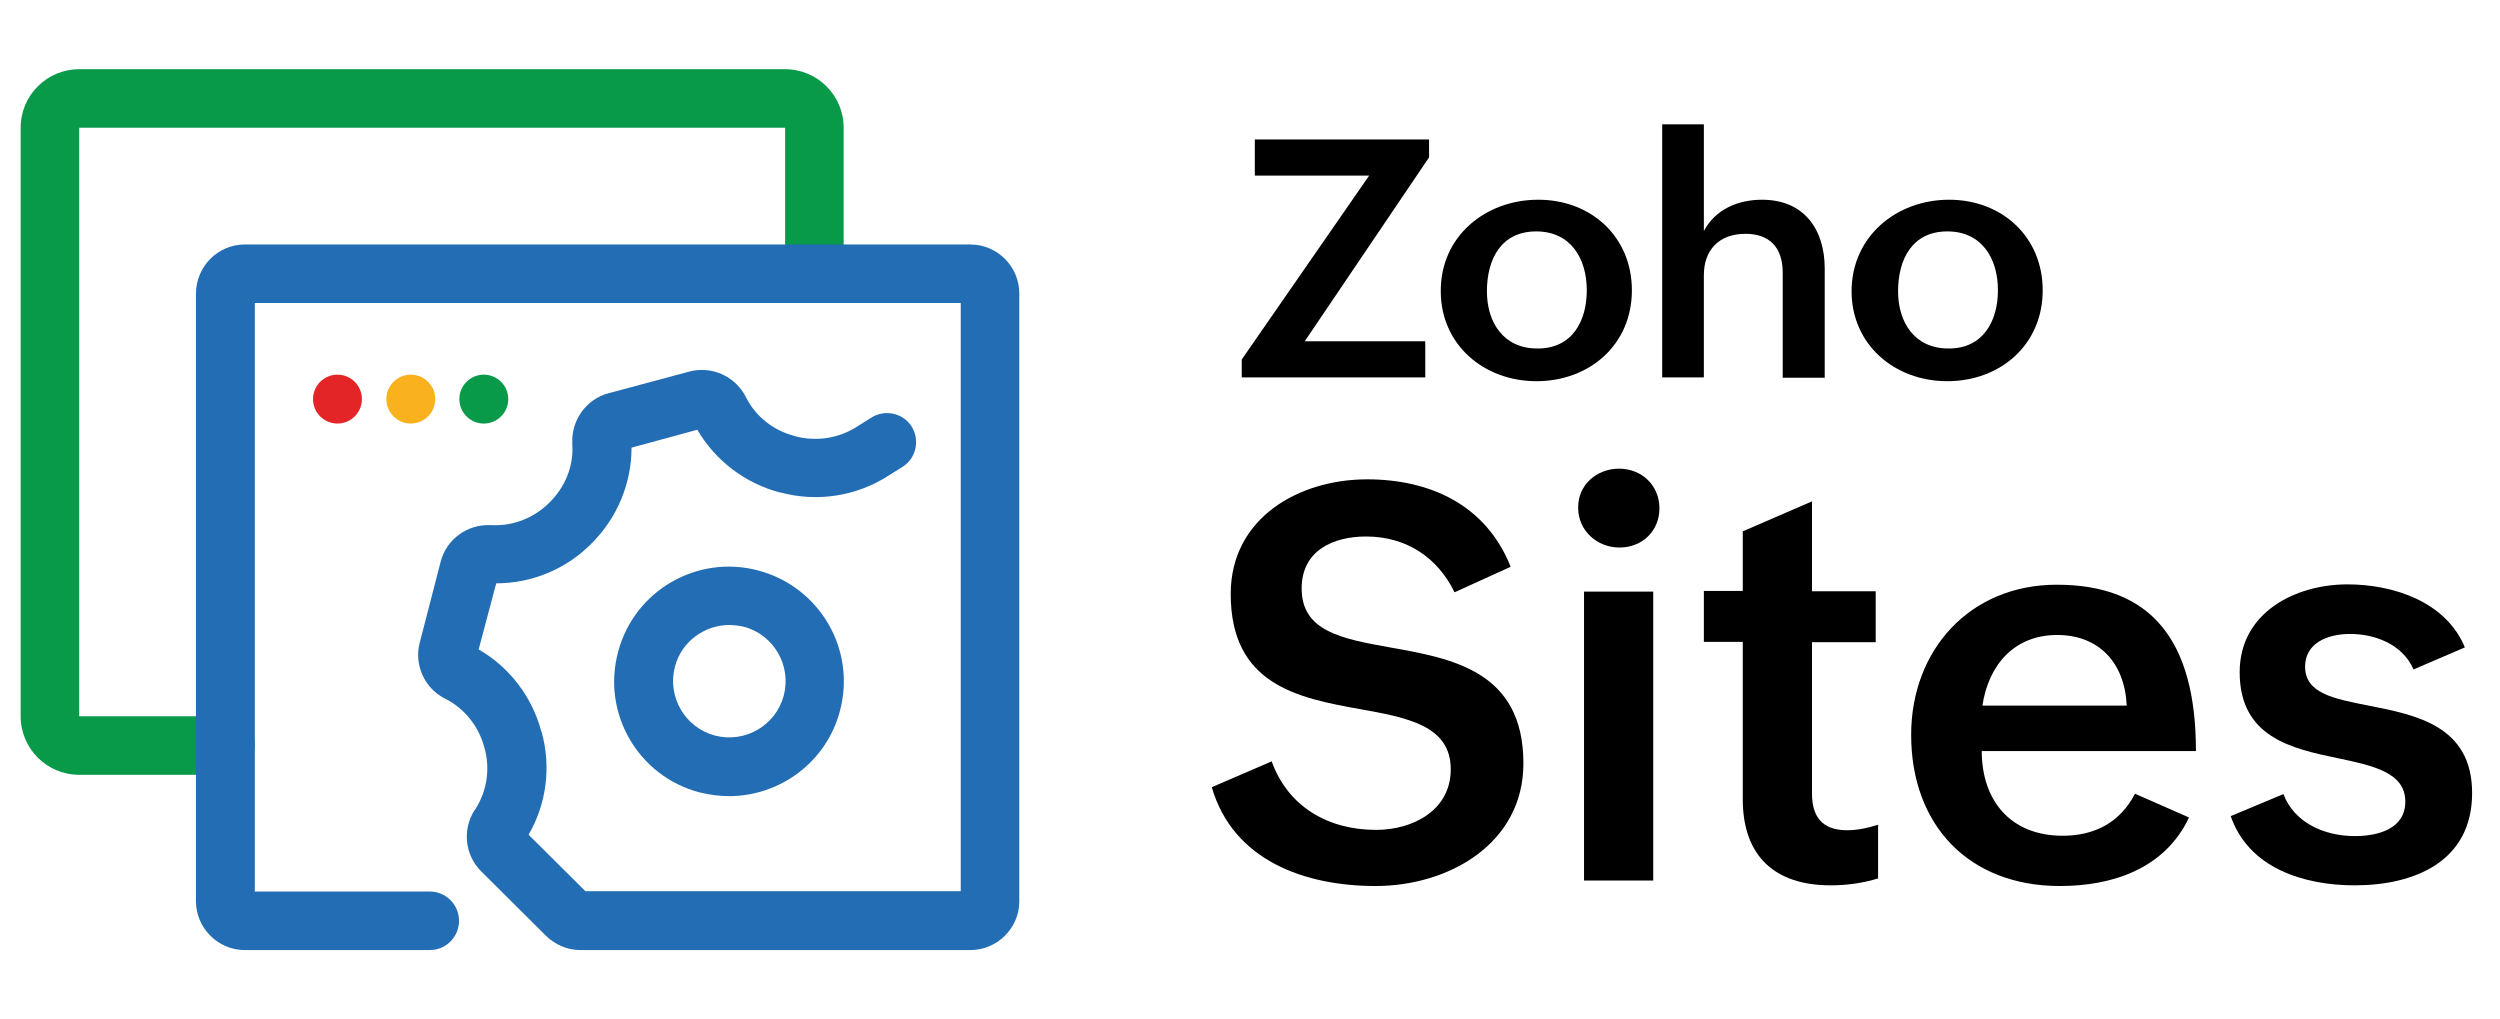
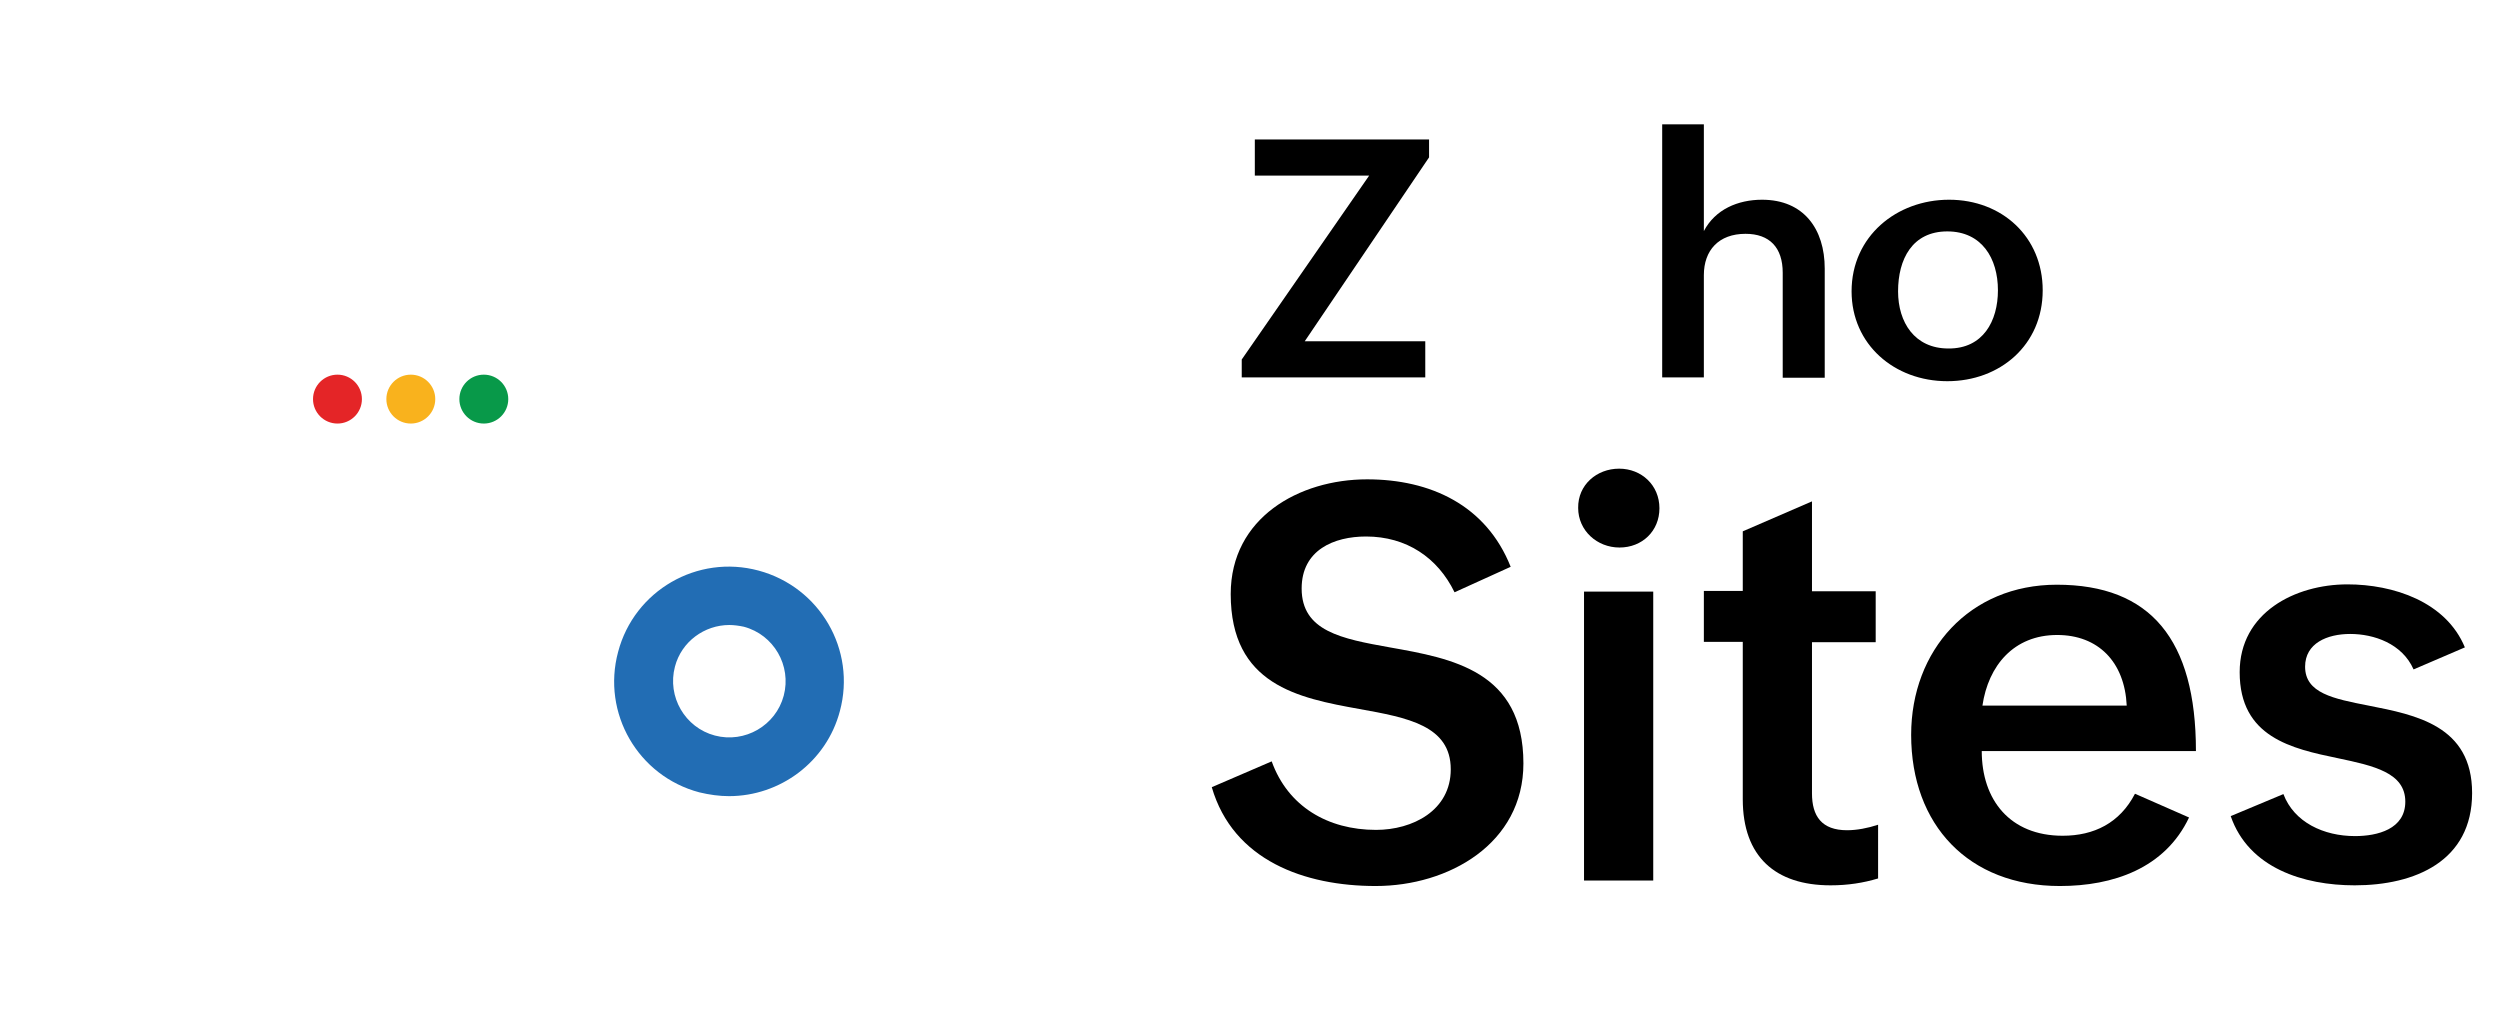
<svg xmlns="http://www.w3.org/2000/svg" id="Layer_1" x="0px" y="0px" viewBox="0 0 726 296" style="enable-background:new 0 0 726 296;" xml:space="preserve">
  <style type="text/css">	.st0{fill:#FFFFFF;}	.st1{fill:#089949;}	.st2{fill:#E42527;}	.st3{fill:#F9B21D;}	.st4{fill:#226DB4;}</style>
  <g>
    <g>
      <path d="M369.3,221.1c4.7,13.1,16.3,19.9,30.3,19.9c10.6,0,21.7-5.6,21.7-17.6c0-12.7-12.6-15-26.5-17.5   c-17.8-3.2-37.4-7-37.4-33.4c0-22.1,19.8-33.3,39.6-33.3c18.4,0,34.6,7.5,41.7,25.4l-16.3,7.4c-4.9-10.1-14-16.2-25.7-16.2   c-9.3,0-18.7,3.9-18.7,15.1c0,12.4,11.6,14.6,25.6,17.1c18,3.2,38.8,6.8,38.8,33.7c0,23.3-21.7,35.6-42.9,35.6   c-20.6,0-41.4-7.4-47.6-28.7L369.3,221.1z" />
      <path d="M470.2,136.1c6.5,0,11.7,4.8,11.7,11.5c0,6.6-5,11.4-11.6,11.4c-6.5,0-12-4.9-12-11.5   C458.2,140.8,463.7,136.1,470.2,136.1z M460,171.8h20.1v83.9H460V171.8z" />
      <path d="M545.4,255.1c-4.3,1.3-8.8,2-13.8,2c-16,0-25.5-8.3-25.5-25v-45.7h-11.3v-14.8h11.3v-17.3l20.1-8.7v26.1h18.5v14.8h-18.5   v43.9c0,6.6,2.8,10.7,10.2,10.7c2.8,0,6-0.6,9-1.6V255.1z" />
      <path d="M635.7,237.4c-7,14.8-22.1,19.9-37.5,19.9c-26.5,0-43.2-17.7-43.2-43.9c0-24.6,17-43.6,42.3-43.6   c27.2,0,40.4,15.9,40.4,48.3h-62.2c0,14.2,8.2,24.6,23.5,24.6c9.1,0,16.6-3.7,21-12.2L635.7,237.4z M617.6,204.9   c-0.6-12.7-8.3-20.5-20.2-20.5c-12.6,0-20,8.9-21.7,20.5H617.6z" />
      <path d="M663.1,230.6c3.1,8.2,11.7,12.2,20.8,12.2c6.5,0,14.6-2,14.6-10c0-8.4-9.1-10.4-19.5-12.6c-13.5-2.8-28.6-6.1-28.6-25   c0-17.3,16.1-25.5,31.3-25.5c13.3,0,28.6,5,34.1,18.3l-14.9,6.4c-3.3-7.5-11.5-10.3-18.4-10.3c-6.7,0-13.1,2.7-13.1,9.5   c0,7.7,8.2,9.3,18.4,11.3c13.7,2.7,30.1,5.8,30.1,25.4c0,19.8-16.6,26.8-34.1,26.8c-14.8,0-30.8-5-36-20.1L663.1,230.6z" />
    </g>
    <g>
      <path d="M360.6,104.4l37-53.4h-33.2V40.5H415v5.2l-36.1,53.4h35v10.5h-53.3V104.4z" />
-       <path d="M446.7,58c15.4,0,27.2,10.8,27.2,26.3c0,15.9-12.4,26.4-27.7,26.4c-15.4,0-27.8-10.7-27.8-26.1   C418.3,68.6,431.4,58,446.7,58z M460.8,84.3c0-9.3-4.7-17.1-14.7-17.1c-10.2,0-14.3,8.1-14.3,17.4c0,9,4.8,16.6,14.6,16.6   C456.6,101.3,460.8,93.2,460.8,84.3z" />
      <path d="M482.7,36.1h12.1v31c3.3-6.3,9.9-9.1,16.9-9.1c12.1,0,18.2,8.5,18.2,20v31.7h-12.2V79.2c0-7.3-3.8-11.3-10.8-11.3   c-7.8,0-12.1,4.8-12.1,12v29.7h-12.1V36.1z" />
      <path d="M566,58c15.4,0,27.2,10.8,27.2,26.3c0,15.9-12.4,26.4-27.7,26.4c-15.4,0-27.8-10.7-27.8-26.1C537.7,68.6,550.8,58,566,58z    M580.2,84.3c0-9.3-4.7-17.1-14.7-17.1c-10.2,0-14.3,8.1-14.3,17.4c0,9,4.8,16.6,14.6,16.6C575.9,101.3,580.2,93.2,580.2,84.3z" />
    </g>
  </g>
  <g>
    <g>
-       <path class="st1" d="M65.4,225H23c-9.4,0-17-7.6-17-17V37.1c0-9.4,7.6-17,17-17h205c9.4,0,17,7.6,17,17v42.4   c0,4.7-3.8,8.5-8.5,8.5s-8.5-3.8-8.5-8.5V37.1H23V208h42.5c4.7,0,8.5,3.8,8.5,8.5C73.9,221.2,70.1,225,65.4,225z" />
-     </g>
+       </g>
    <g>
      <circle class="st2" cx="98" cy="115.9" r="7.1" />
    </g>
    <g>
      <circle class="st3" cx="119.3" cy="115.9" r="7.1" />
    </g>
    <g>
      <circle class="st1" cx="140.5" cy="115.9" r="7.1" />
    </g>
    <g>
-       <path class="st4" d="M281.8,275.9H168.6c-3.8,0-7.3-1.5-10-4.1l-18.9-18.8c-4.7-4.7-5.5-12.1-1.9-17.7l0.3-0.4   c3.3-5.2,4.3-11.6,2.6-17.7l-0.1-0.3c-1.6-6-5.7-11.1-11.1-13.9l-0.4-0.2c-5.9-3-8.9-9.9-7.2-16.2L128,163   c1.7-6.4,7.7-10.8,14.4-10.5l0.5,0c6.1,0.3,12.2-2.1,16.6-6.5l0.2-0.2c4.5-4.5,6.9-10.5,6.5-16.7l0-0.5   c-0.3-6.6,4.1-12.7,10.5-14.4l23.5-6.3c6.4-1.7,13.2,1.3,16.3,7.2l0.2,0.4c2.8,5.5,7.9,9.5,14,11.1l0.3,0.1   c6,1.6,12.5,0.6,17.7-2.7l4.3-2.7c3.9-2.5,9.2-1.4,11.7,2.5c2.5,3.9,1.4,9.2-2.5,11.7l-4.3,2.7c-9.2,5.9-20.6,7.7-31.3,4.8l-0.1,0   c0,0,0,0,0,0l-0.1,0c-10.1-2.7-18.7-9.3-23.9-18.2l-19.1,5.2c0,10.3-4.1,20.3-11.5,27.7l-0.2,0.2c-7.3,7.4-17.3,11.5-27.6,11.5   l-5.1,19.2c8.9,5.1,15.5,13.7,18.2,23.8l0.1,0.2c2.8,10.1,1.4,20.9-3.8,29.8l16.5,16.4H279V88h-205v170.9h50.8   c4.7,0,8.5,3.8,8.5,8.5s-3.8,8.5-8.5,8.5H71.1c-7.8,0-14.2-6.4-14.2-14.2V85.2C57,77.3,63.3,71,71.1,71h210.7   c7.8,0,14.2,6.4,14.2,14.2v176.6C296,269.5,289.6,275.9,281.8,275.9z" />
-     </g>
+       </g>
    <g>
      <path class="st4" d="M211.7,231.2c-2.8,0-5.7-0.4-8.6-1.1c-17.8-4.7-28.4-23-23.6-40.8c4.7-17.8,23-28.4,40.8-23.6   s28.4,23,23.6,40.8l0,0C240,221.3,226.5,231.2,211.7,231.2z M211.8,181.5c-7.2,0-13.9,4.8-15.8,12.1c-2.3,8.7,2.9,17.7,11.6,20   c8.7,2.3,17.7-2.9,20-11.6l0,0c2.3-8.7-2.9-17.7-11.6-20C214.6,181.7,213.1,181.5,211.8,181.5z M235.8,204.2L235.8,204.2   L235.8,204.2z" />
    </g>
  </g>
</svg>